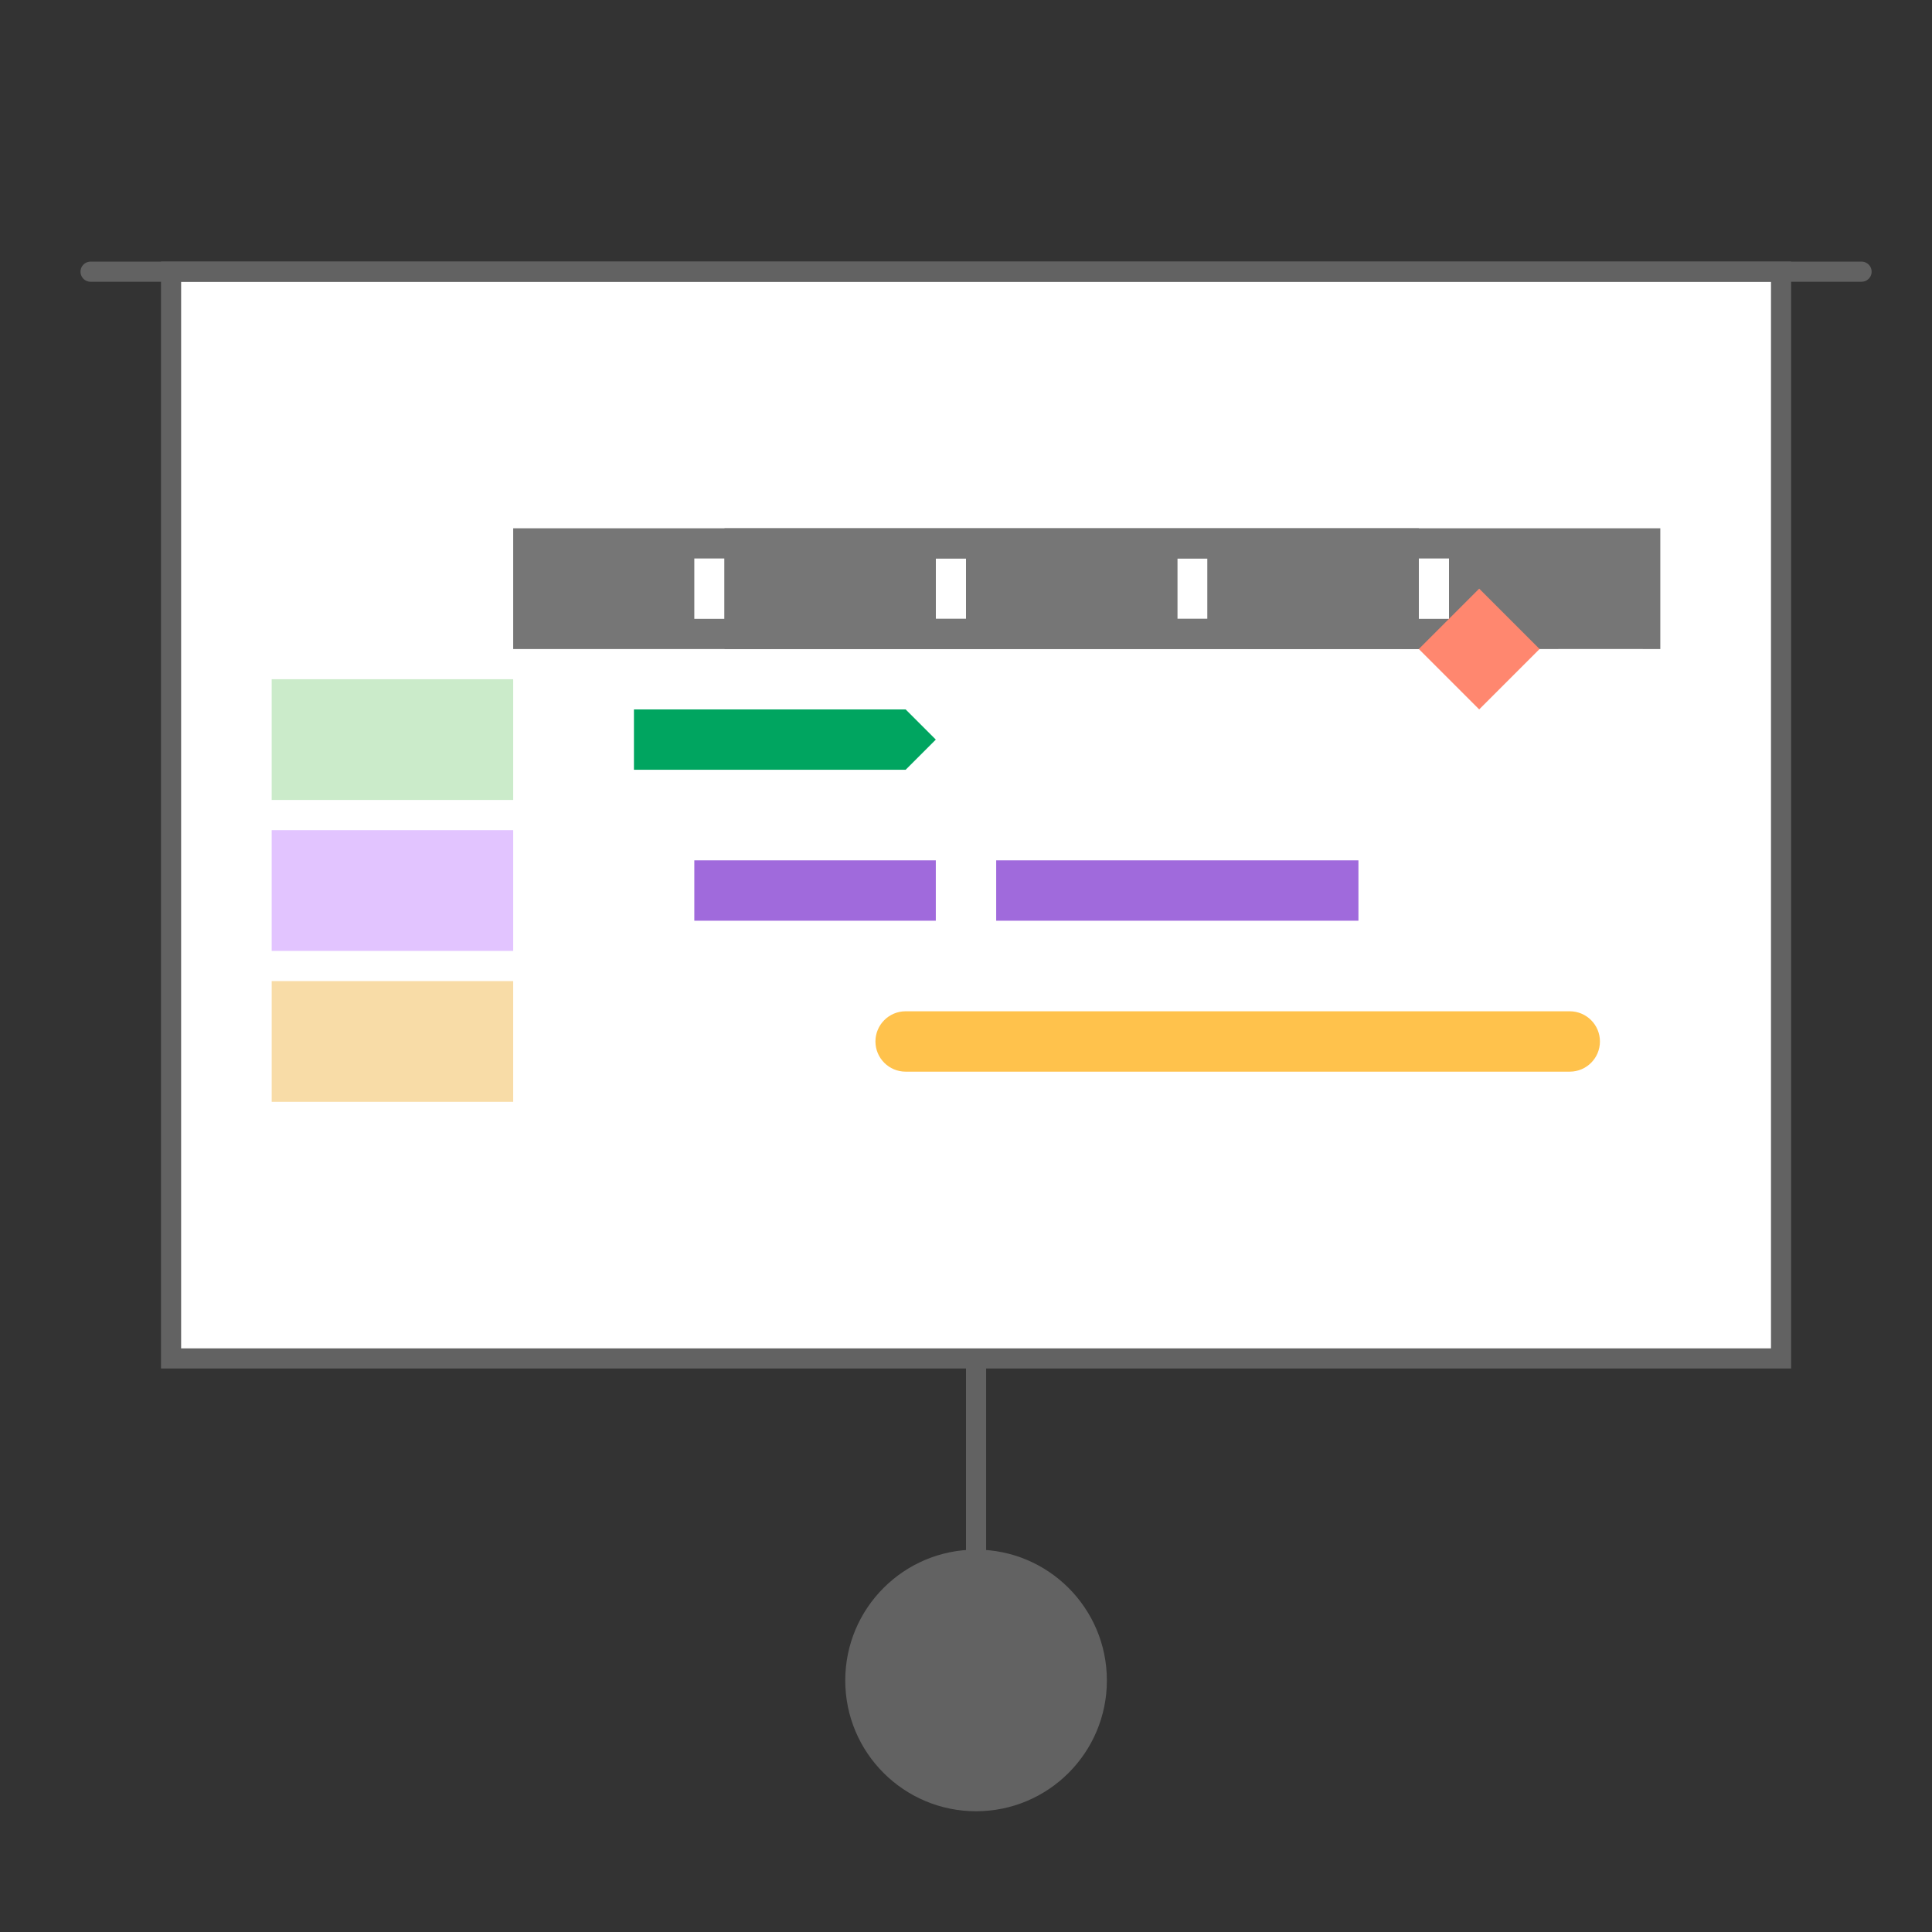
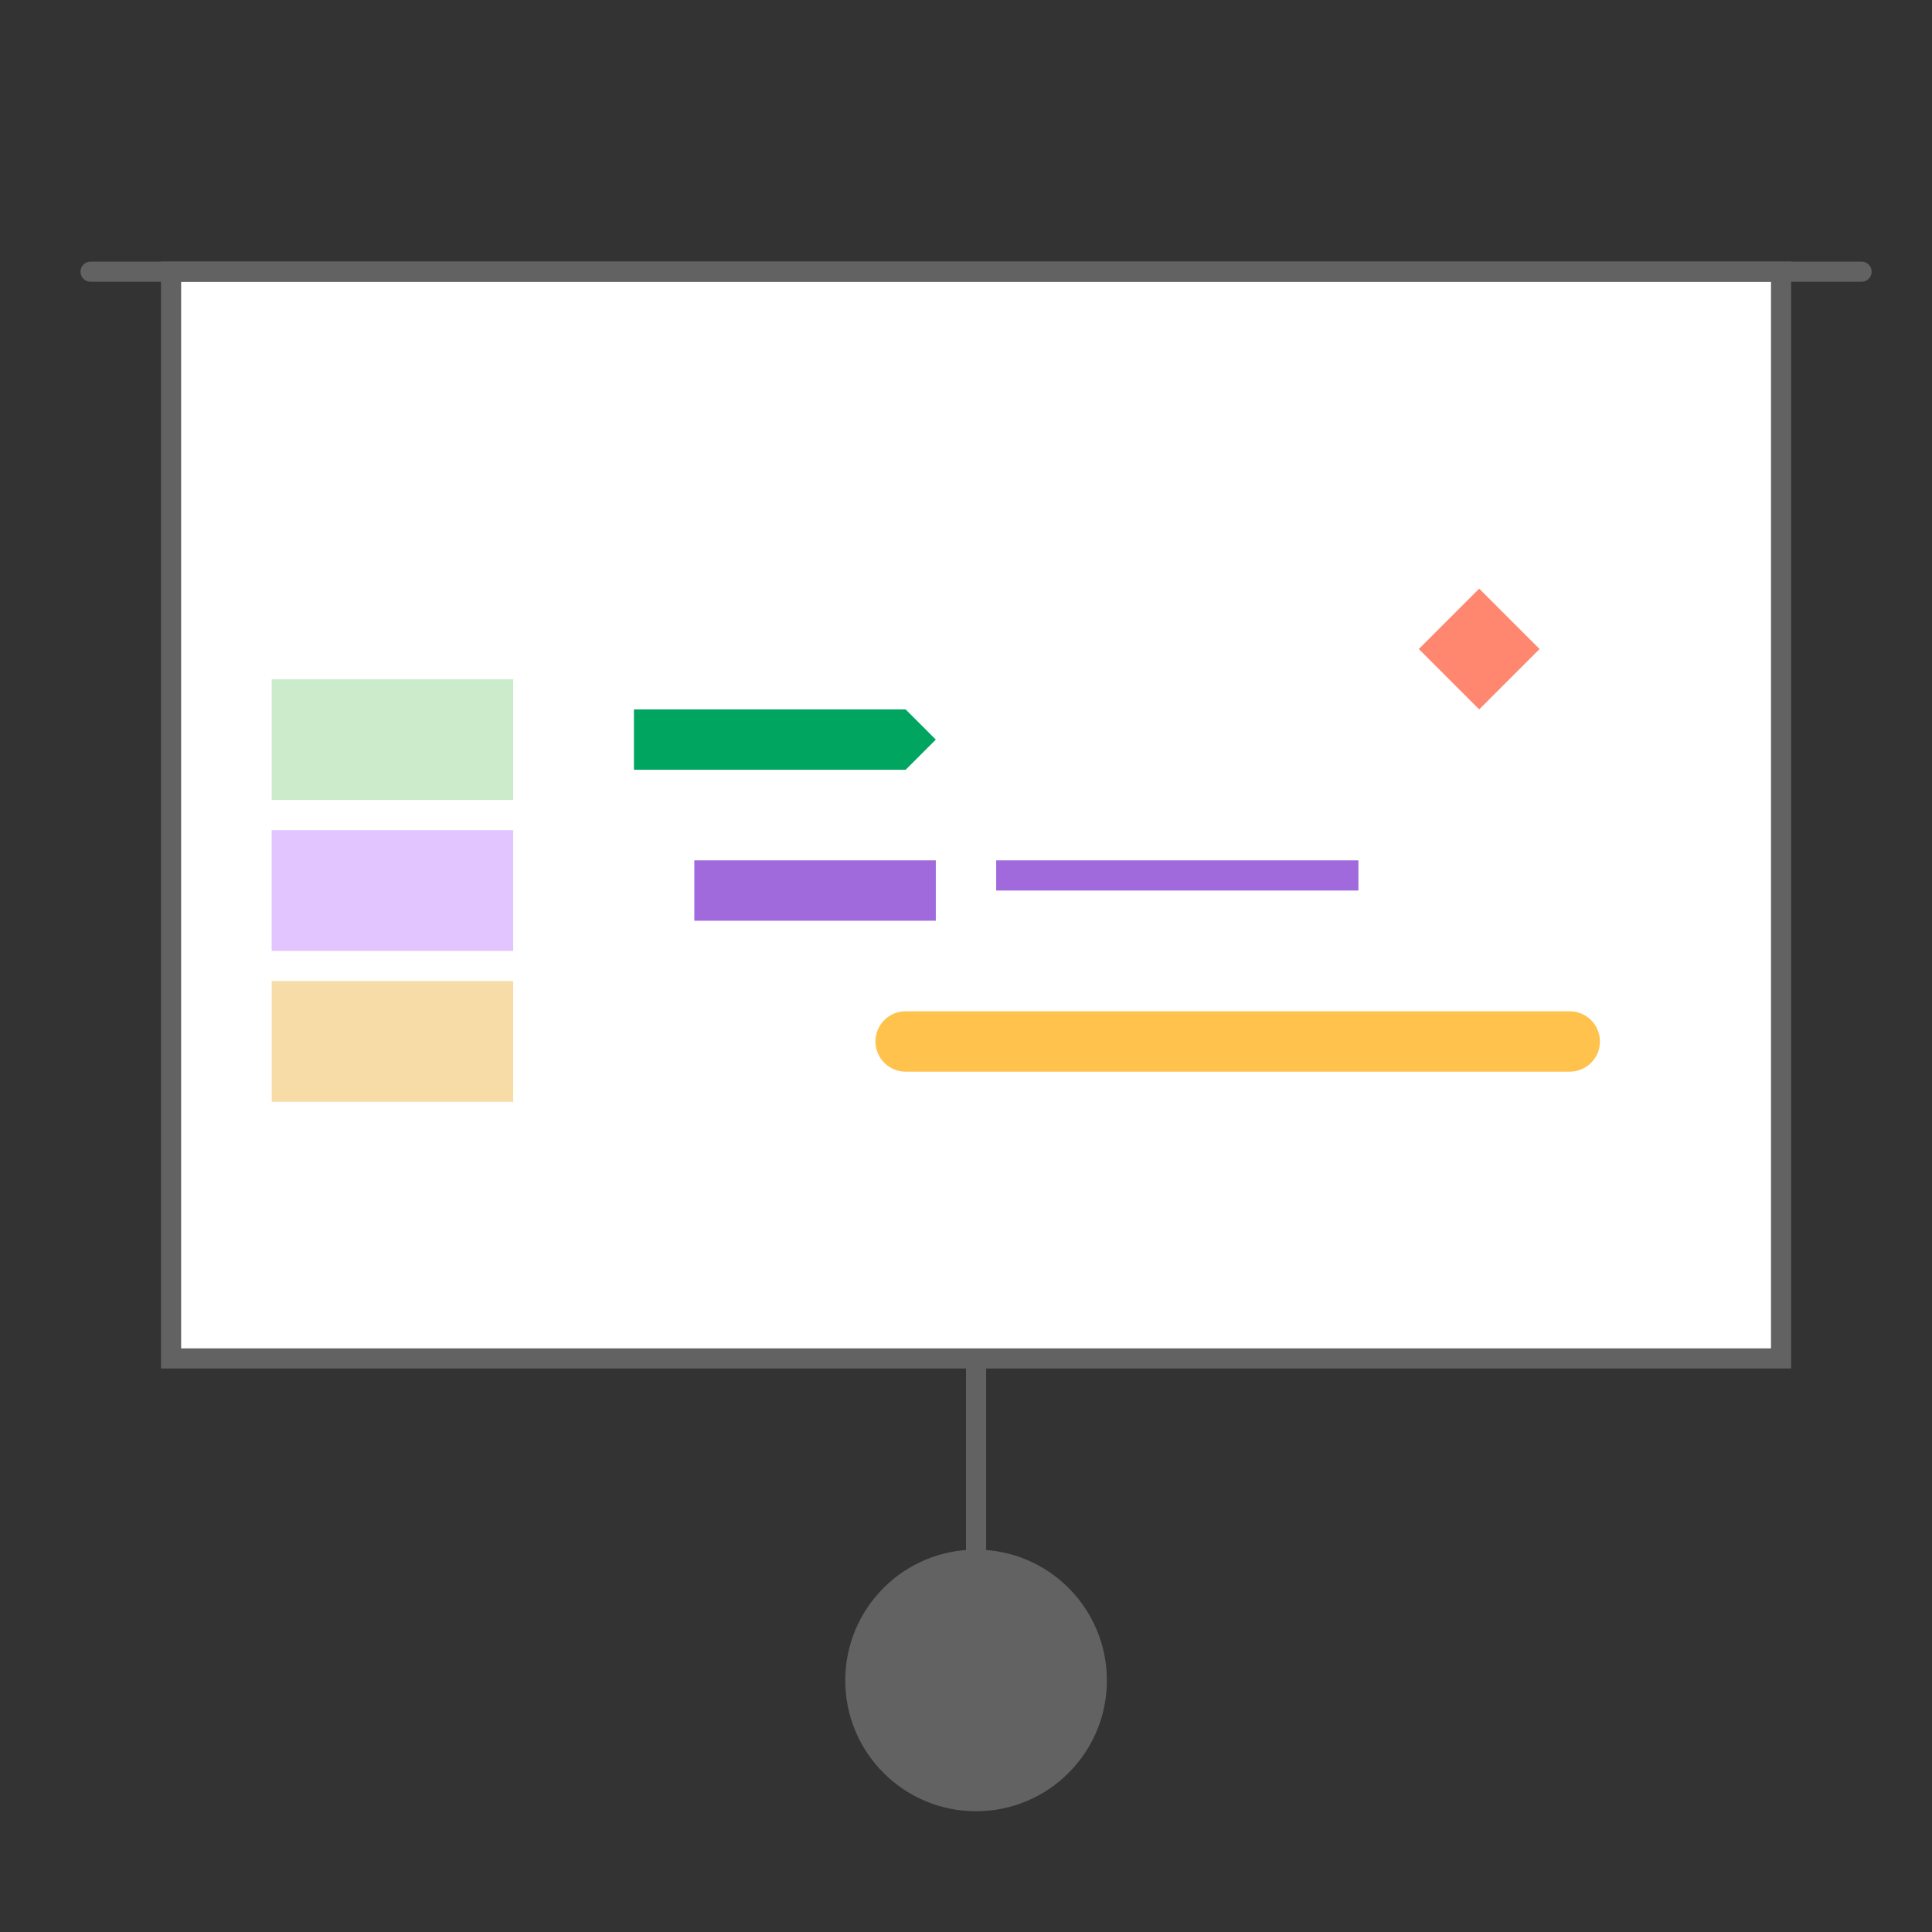
<svg xmlns="http://www.w3.org/2000/svg" width="96" height="96" viewBox="0 0 96 96" fill="none">
  <rect x="0" y="0" width="96" height="96" fill="#333333" stroke="none" />
  <path d="M8.5 13.5H88.5V67.5H8.5V13.5Z" fill="white" stroke="#626262" />
-   <path d="M82.5 26.25V32.25L80.223 32.249L75.72 32.25L71.217 32.249L36 32.25V26.25H82.5ZM72 27.75H70.5V30.75H72V27.75ZM48 27.75H46.5V30.75H48V27.75ZM60 27.75H58.5V30.75H60V27.75Z" fill="#767676" />
-   <path d="M70.5 26.25V32.25L68.223 32.249L63.72 32.25L59.217 32.249L25.5 32.25V26.25H70.5ZM60 27.75H58.5V30.75H60V27.75ZM36 27.75H34.5V30.75H36V27.75ZM48 27.75H46.5V30.75H48V27.75Z" fill="#767676" />
  <path d="M73.5 29.25L76.5 32.25L73.5 35.25L70.5 32.25L73.5 29.25Z" fill="#FF876F" />
  <path d="M31.5 35.25H45L46.5 36.75L45 38.25H31.5V35.25Z" fill="#00A560" />
  <path d="M34.5 42.75L46.5 42.75V44.25V45.75H34.5V42.75Z" fill="#A06ADC" />
  <path d="M43.5 51.75C43.5 50.922 44.172 50.25 45 50.25L78 50.25C78.828 50.25 79.5 50.922 79.5 51.75C79.5 52.578 78.828 53.25 78 53.25H45C44.172 53.25 43.5 52.578 43.5 51.75Z" fill="#FFC24C" />
-   <path d="M49.5 42.75L67.5 42.75V44.25V45.75H49.5V42.75Z" fill="#A06ADC" />
+   <path d="M49.5 42.75L67.5 42.75V44.25H49.5V42.75Z" fill="#A06ADC" />
  <rect x="13.5" y="33.75" width="12" height="6" fill="#CBEBCA" />
  <rect x="13.5" y="41.25" width="12" height="6" fill="#E2C4FF" />
  <rect x="13.5" y="48.75" width="12" height="6" fill="#F8DCA7" />
  <path d="M48.5 68V80" stroke="#626262" stroke-linecap="round" />
  <path d="M4.5 13.5L92.5 13.5" stroke="#626262" stroke-linecap="round" />
  <circle cx="48.5" cy="83.5" r="6.5" fill="#626262" />
</svg>